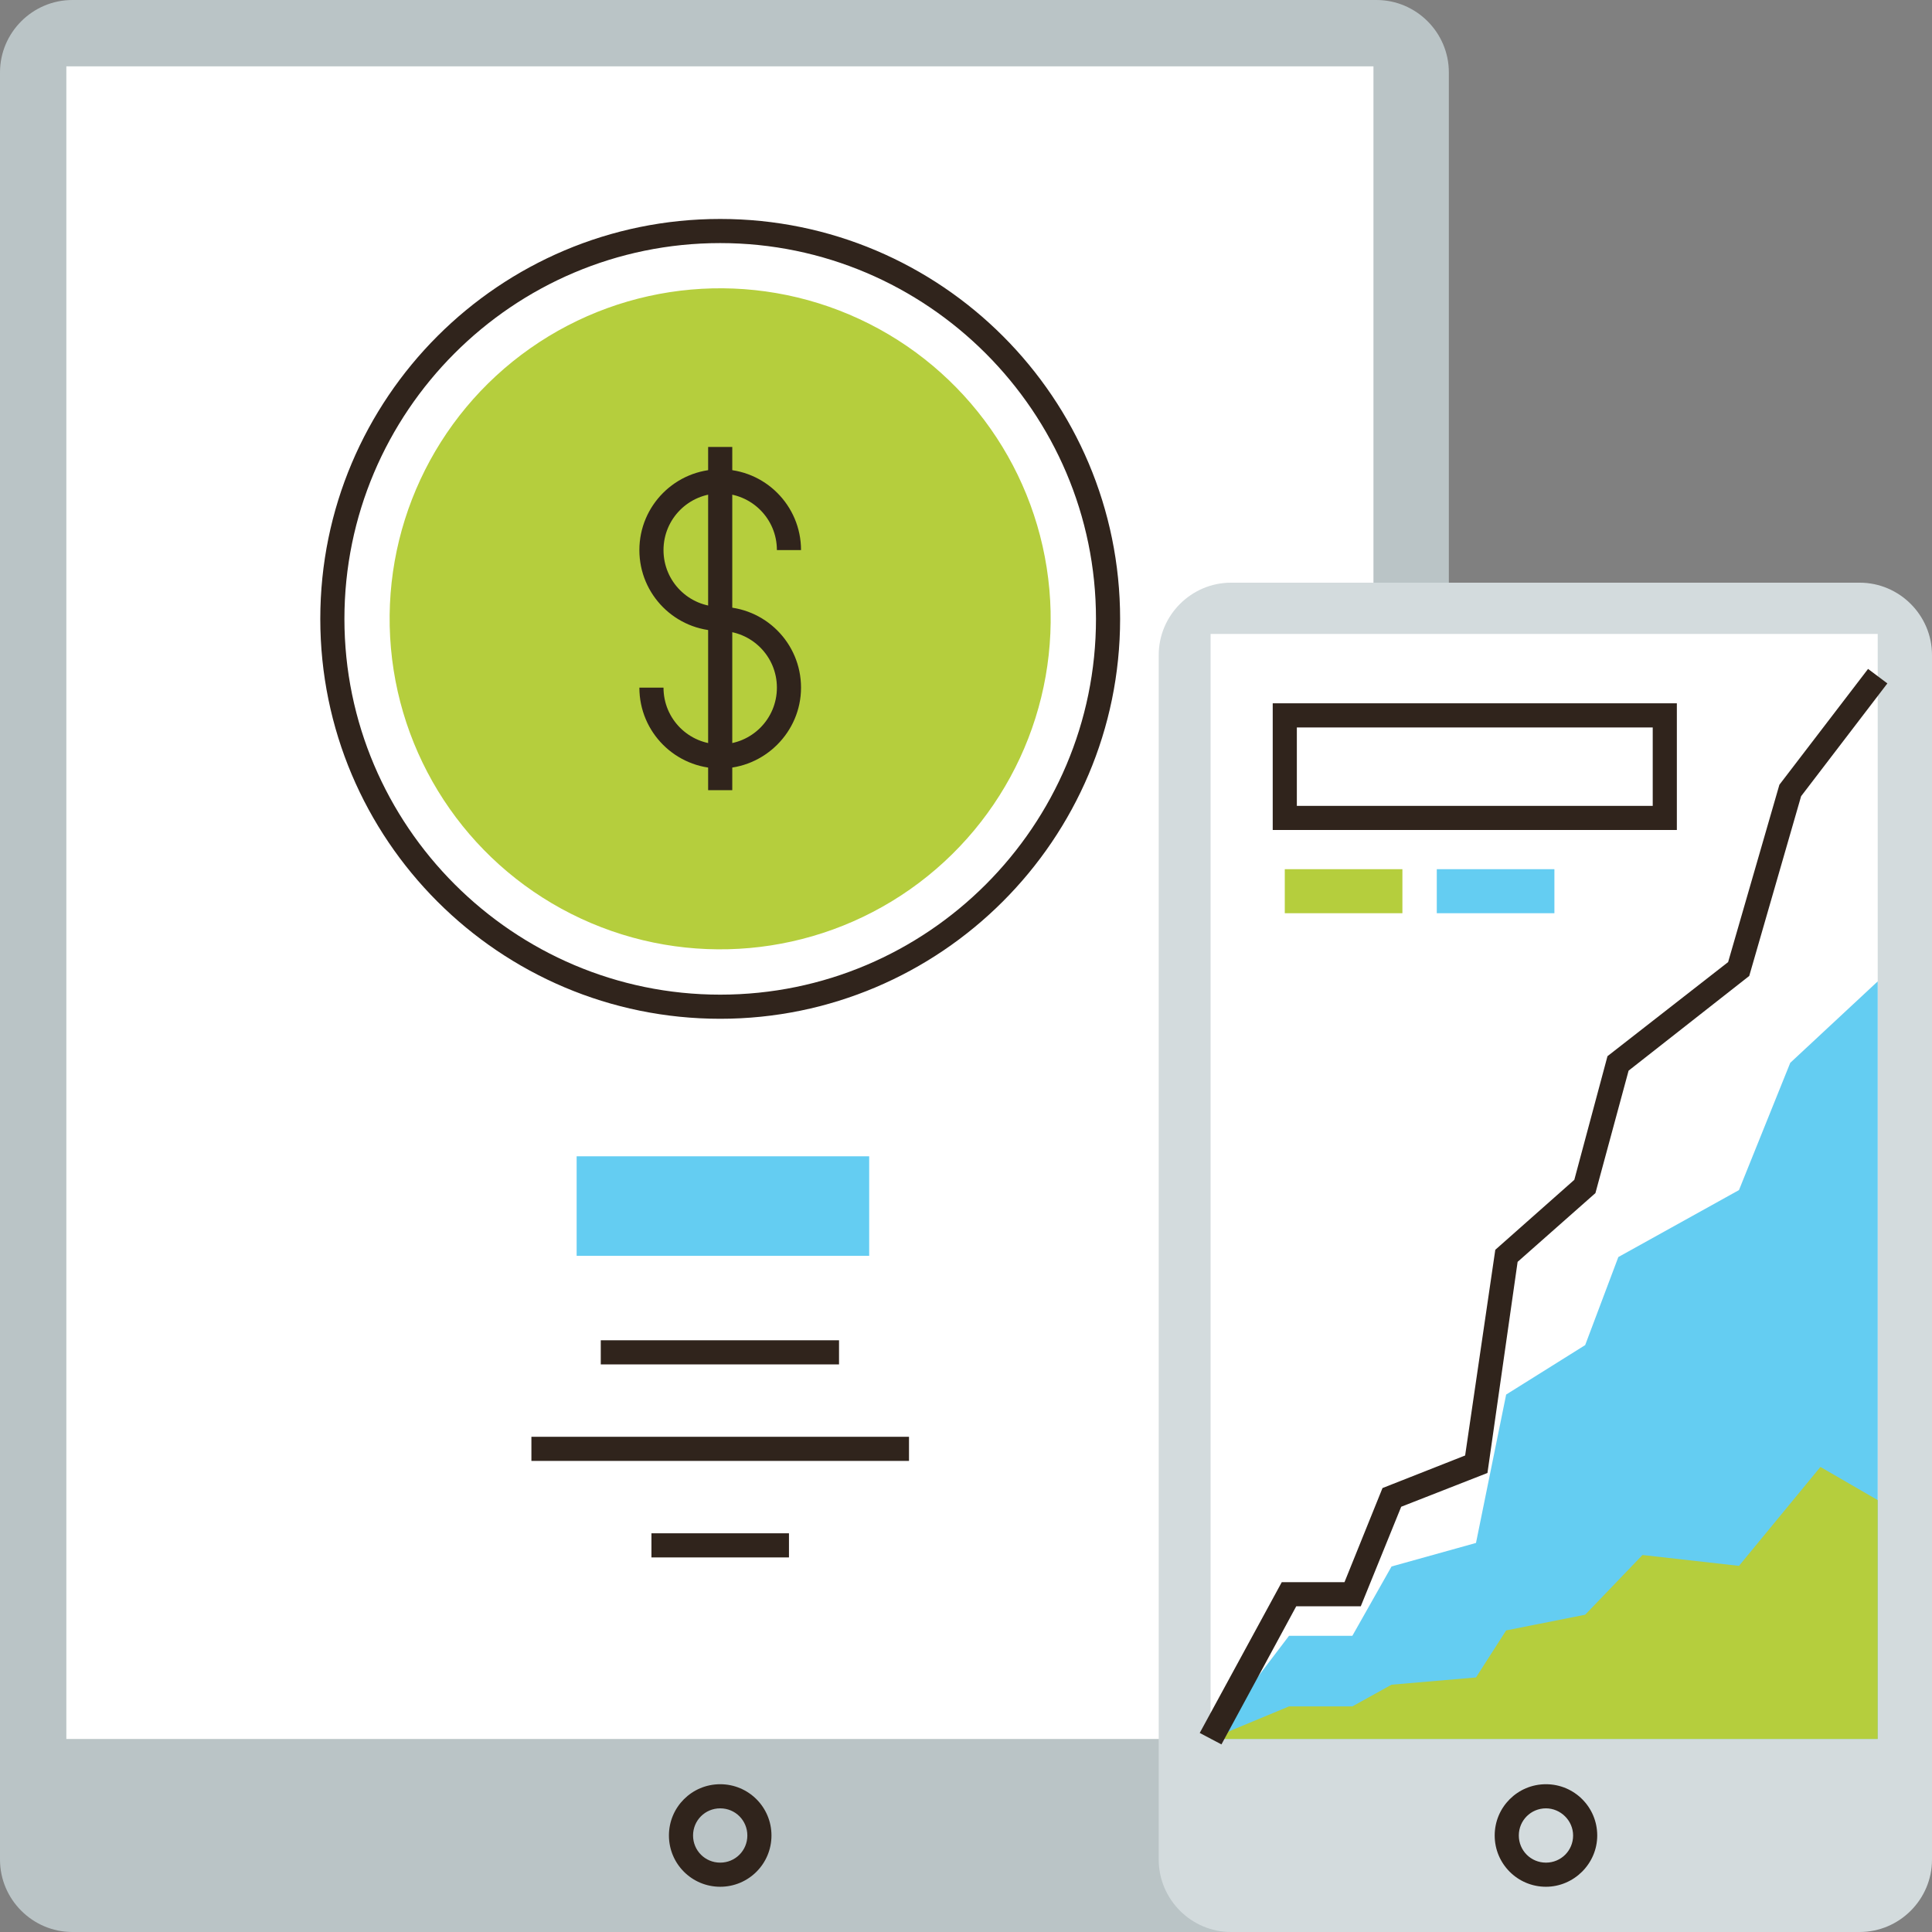
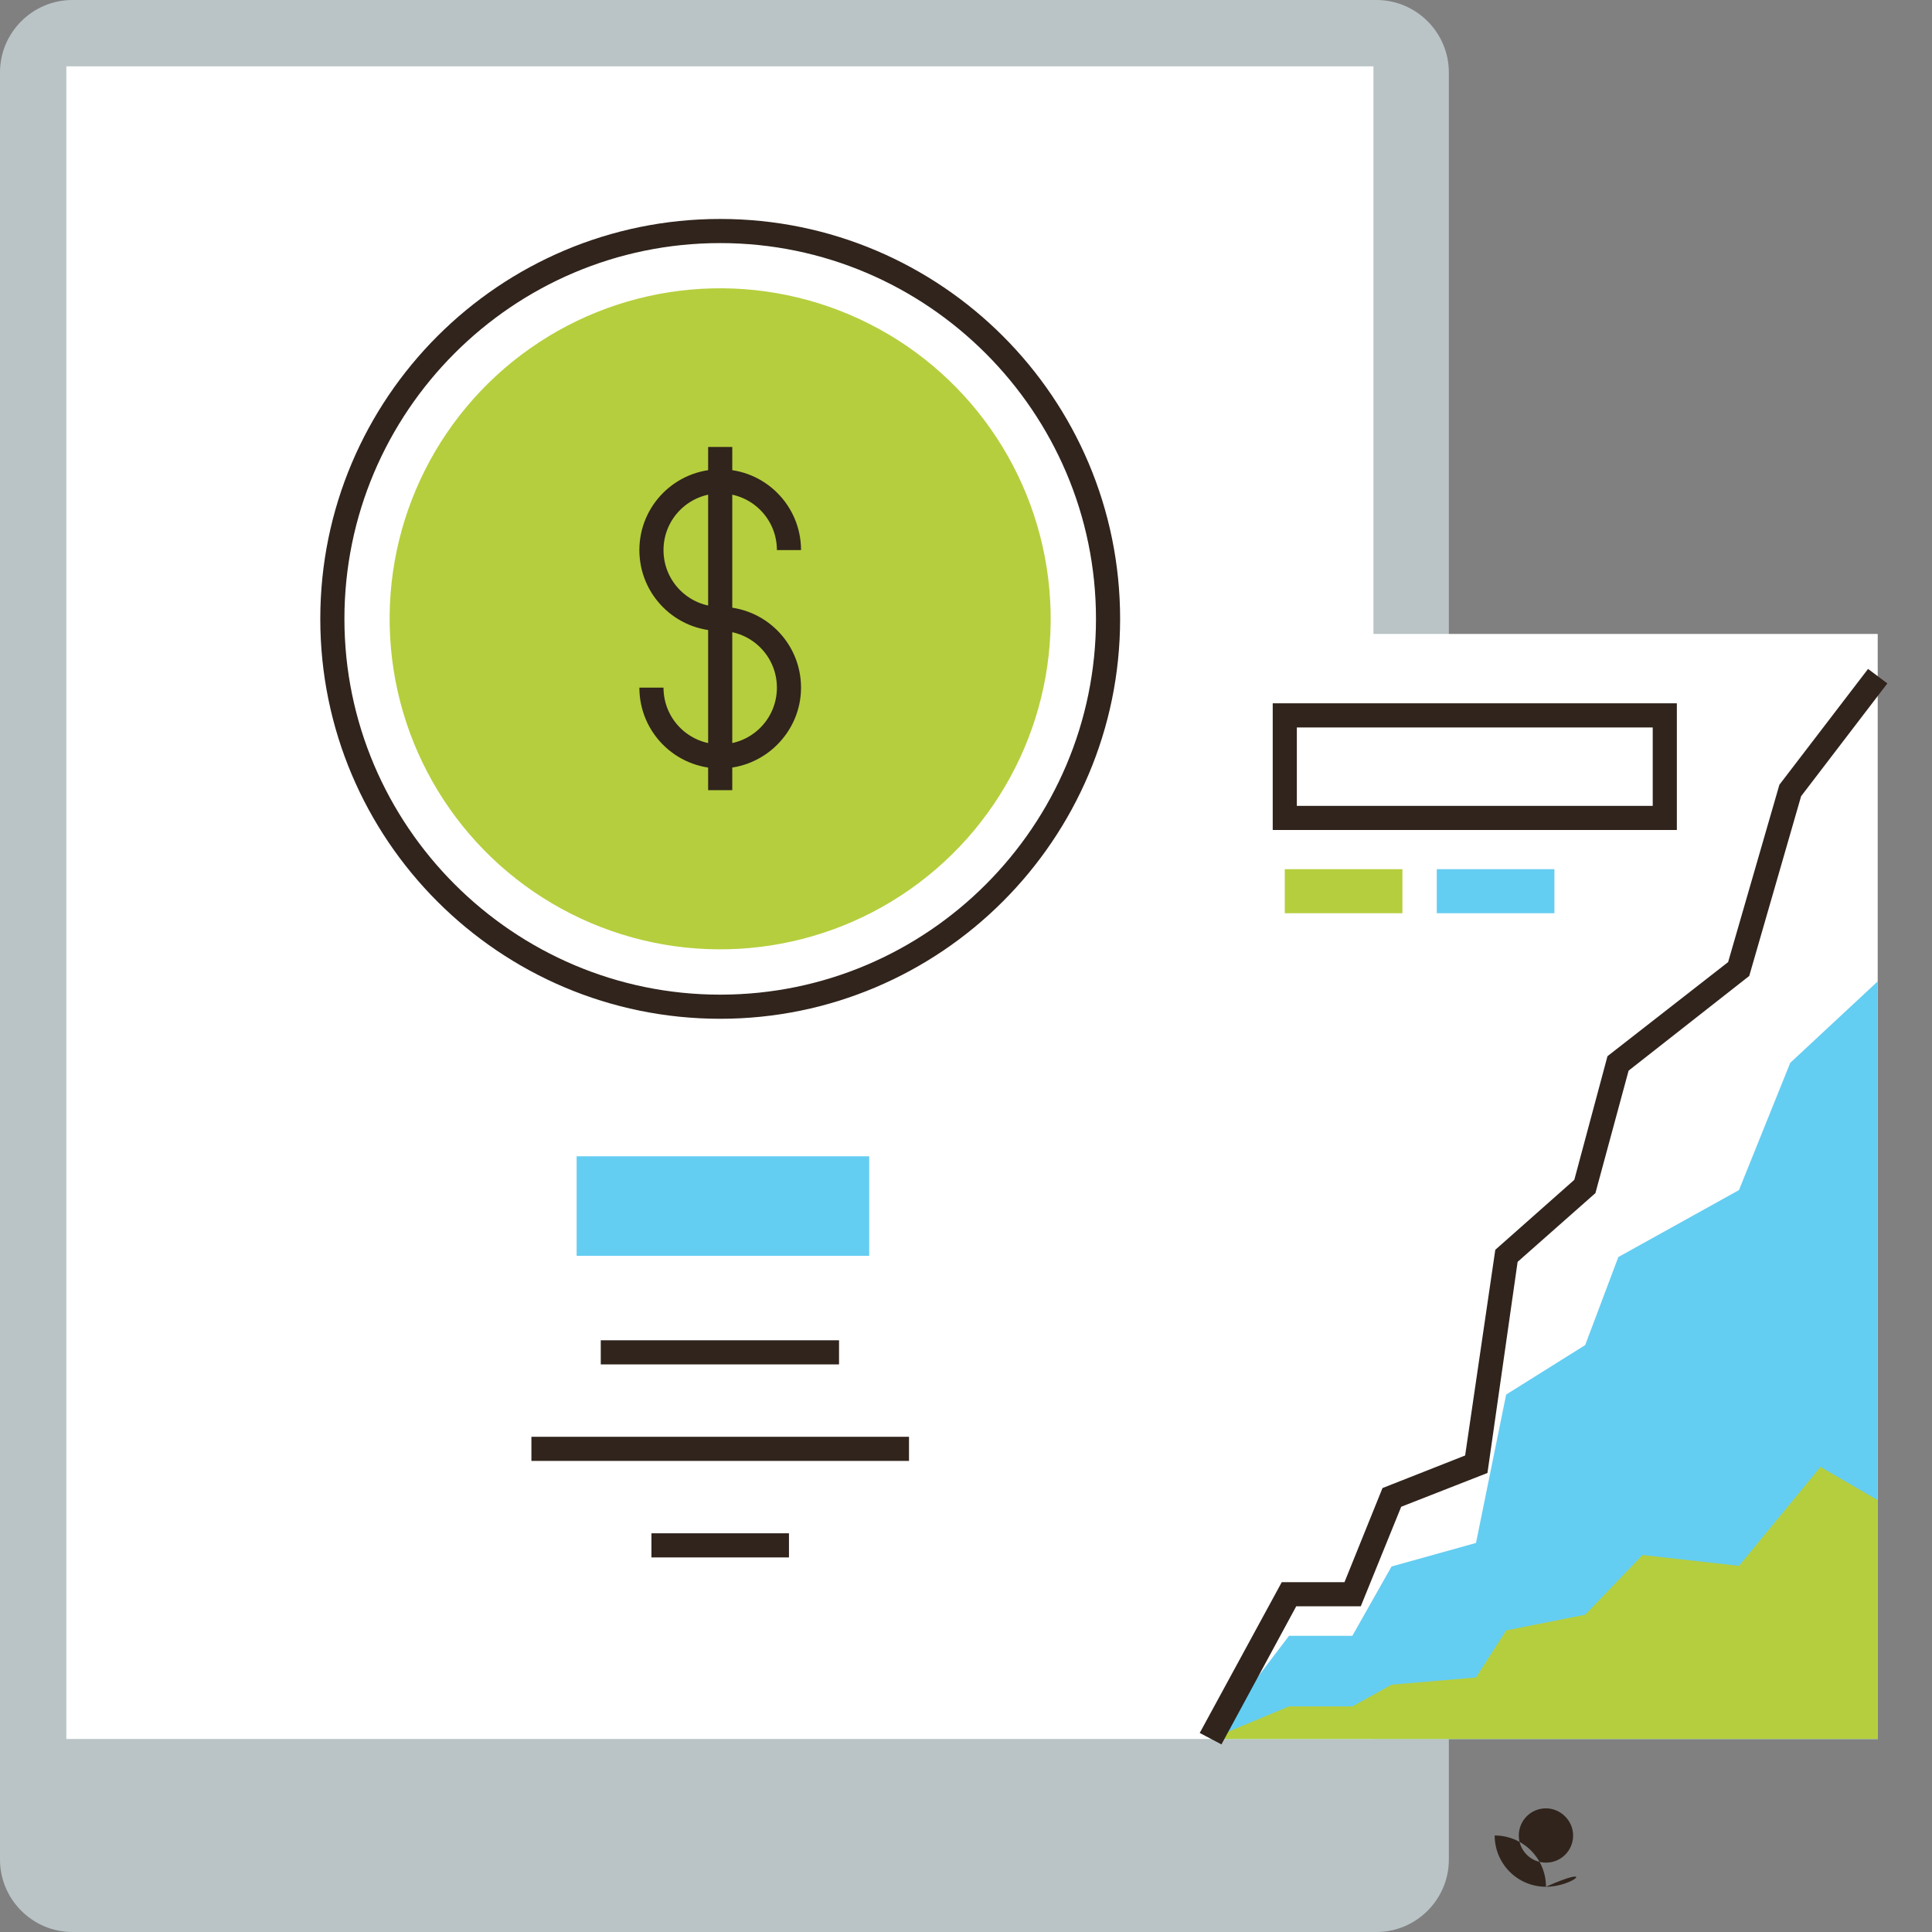
<svg xmlns="http://www.w3.org/2000/svg" version="1.1" id="Isolation_Mode" x="0px" y="0px" viewBox="0 0 320.3 320.3" style="enable-background:new 0 0 320.3 320.3;" xml:space="preserve">
  <rect x="0" y="0" width="320.3" height="320.3" fill="#808080" stroke="none" />
  <style type="text/css">
	.st0{fill:#BAC4C6;}
	.st1{fill:#FFFFFF;}
	.st2{fill:#30241C;}
	.st3{fill:#B5CE3D;}
	.st4{fill:#64CDF2;}
	.st5{fill:#D3DBDD;}
</style>
  <g>
    <g>
      <path class="st0" d="M240.2,308.3c0,6.6-5.4,12-12,12H12c-6.6,0-12-5.4-12-12V12C0,5.4,5.4,0,12,0h216.2c6.6,0,12,5.4,12,12V308.3    z" />
    </g>
    <g>
      <rect x="11" y="11" class="st1" width="216.7" height="277.3" />
    </g>
    <g>
-       <path class="st2" d="M119.4,312.8c-4.7,0-8.5-3.8-8.5-8.5c0-4.7,3.8-8.5,8.5-8.5s8.5,3.8,8.5,8.5    C127.9,309,124.1,312.8,119.4,312.8z M119.4,299.8c-2.5,0-4.5,2-4.5,4.5c0,2.5,2,4.5,4.5,4.5c2.5,0,4.5-2,4.5-4.5    C123.9,301.8,121.9,299.8,119.4,299.8z" />
-     </g>
+       </g>
    <g>
      <ellipse transform="matrix(0.996 -8.867345e-02 8.867345e-02 0.996 -8.628 10.989)" class="st3" cx="119.4" cy="102.6" rx="54.8" ry="54.8" />
    </g>
    <g>
      <path class="st2" d="M119.4,168.9c-36.6,0-66.3-29.7-66.3-66.3s29.7-66.3,66.3-66.3s66.3,29.7,66.3,66.3S155.9,168.9,119.4,168.9z     M119.4,40.3c-34.4,0-62.3,28-62.3,62.3s28,62.3,62.3,62.3c34.4,0,62.3-28,62.3-62.3S153.7,40.3,119.4,40.3z" />
    </g>
    <g>
      <g>
        <path class="st2" d="M119.4,127.4c-7.4,0-13.4-6-13.4-13.4h4c0,5.2,4.2,9.4,9.4,9.4c5.2,0,9.4-4.2,9.4-9.4s-4.2-9.4-9.4-9.4     c-7.4,0-13.4-6-13.4-13.4c0-7.4,6-13.4,13.4-13.4s13.4,6,13.4,13.4h-4c0-5.2-4.2-9.4-9.4-9.4c-5.2,0-9.4,4.2-9.4,9.4     c0,5.2,4.2,9.4,9.4,9.4c7.4,0,13.4,6,13.4,13.4C132.8,121.4,126.7,127.4,119.4,127.4z" />
      </g>
      <g>
        <rect x="117.4" y="74.1" class="st2" width="4" height="56.9" />
      </g>
    </g>
    <g>
      <rect x="95.6" y="191.7" class="st4" width="48.5" height="16.5" />
    </g>
    <g>
      <rect x="99.6" y="222.2" class="st2" width="39.5" height="4" />
    </g>
    <g>
      <rect x="88.1" y="238.2" class="st2" width="62.6" height="4" />
    </g>
    <g>
      <rect x="108" y="254.2" class="st2" width="22.8" height="4" />
    </g>
    <g>
      <g>
-         <path class="st5" d="M320.3,308.3c0,6.6-5.4,12-12,12H204.1c-6.6,0-12-5.4-12-12V108.6c0-6.6,5.4-12,12-12h104.2     c6.6,0,12,5.4,12,12V308.3z" />
-       </g>
+         </g>
      <g>
        <rect x="200.7" y="105.1" class="st1" width="110.6" height="183.2" />
      </g>
      <g>
-         <path class="st2" d="M256.3,312.8c-4.7,0-8.5-3.8-8.5-8.5c0-4.7,3.8-8.5,8.5-8.5c4.7,0,8.5,3.8,8.5,8.5     C264.8,309,260.9,312.8,256.3,312.8z M256.3,299.8c-2.5,0-4.5,2-4.5,4.5c0,2.5,2,4.5,4.5,4.5c2.5,0,4.5-2,4.5-4.5     C260.8,301.8,258.7,299.8,256.3,299.8z" />
+         <path class="st2" d="M256.3,312.8c-4.7,0-8.5-3.8-8.5-8.5c4.7,0,8.5,3.8,8.5,8.5     C264.8,309,260.9,312.8,256.3,312.8z M256.3,299.8c-2.5,0-4.5,2-4.5,4.5c0,2.5,2,4.5,4.5,4.5c2.5,0,4.5-2,4.5-4.5     C260.8,301.8,258.7,299.8,256.3,299.8z" />
      </g>
      <g>
        <polygon class="st4" points="200.7,288.3 213.7,271.2 224.2,271.2 230.7,259.7 244.7,255.8 249.7,231.2 262.8,223 268.3,208.4      288.3,197.3 296.8,176.2 311.3,162.7 311.3,288.3    " />
      </g>
      <g>
        <polygon class="st3" points="200.7,288.3 213.7,282.9 224.2,282.9 230.7,279.3 244.7,278.1 249.7,270.3 262.8,267.7 272.3,257.8      288.3,259.6 301.8,243.2 311.3,248.7 311.3,288.3    " />
      </g>
      <g>
        <polygon class="st2" points="202.5,289.2 198.9,287.3 212.5,262.3 222.9,262.3 229.2,246.7 242.9,241.3 247.9,207.2 261,195.6      266.5,175.1 286.5,159.5 295,130.1 309.7,110.9 312.9,113.3 298.6,132 290,161.8 270,177.5 264.5,197.8 251.6,209.2 246.6,244.2      232.3,249.8 225.6,266.3 214.9,266.3    " />
      </g>
      <g>
        <path class="st2" d="M278,137.6H211v-21H278V137.6z M215,133.6H274v-13H215V133.6z" />
      </g>
      <g>
        <rect x="213" y="144.1" class="st3" width="19.5" height="7.3" />
      </g>
      <g>
        <rect x="238.2" y="144.1" class="st4" width="19.5" height="7.3" />
      </g>
    </g>
  </g>
</svg>